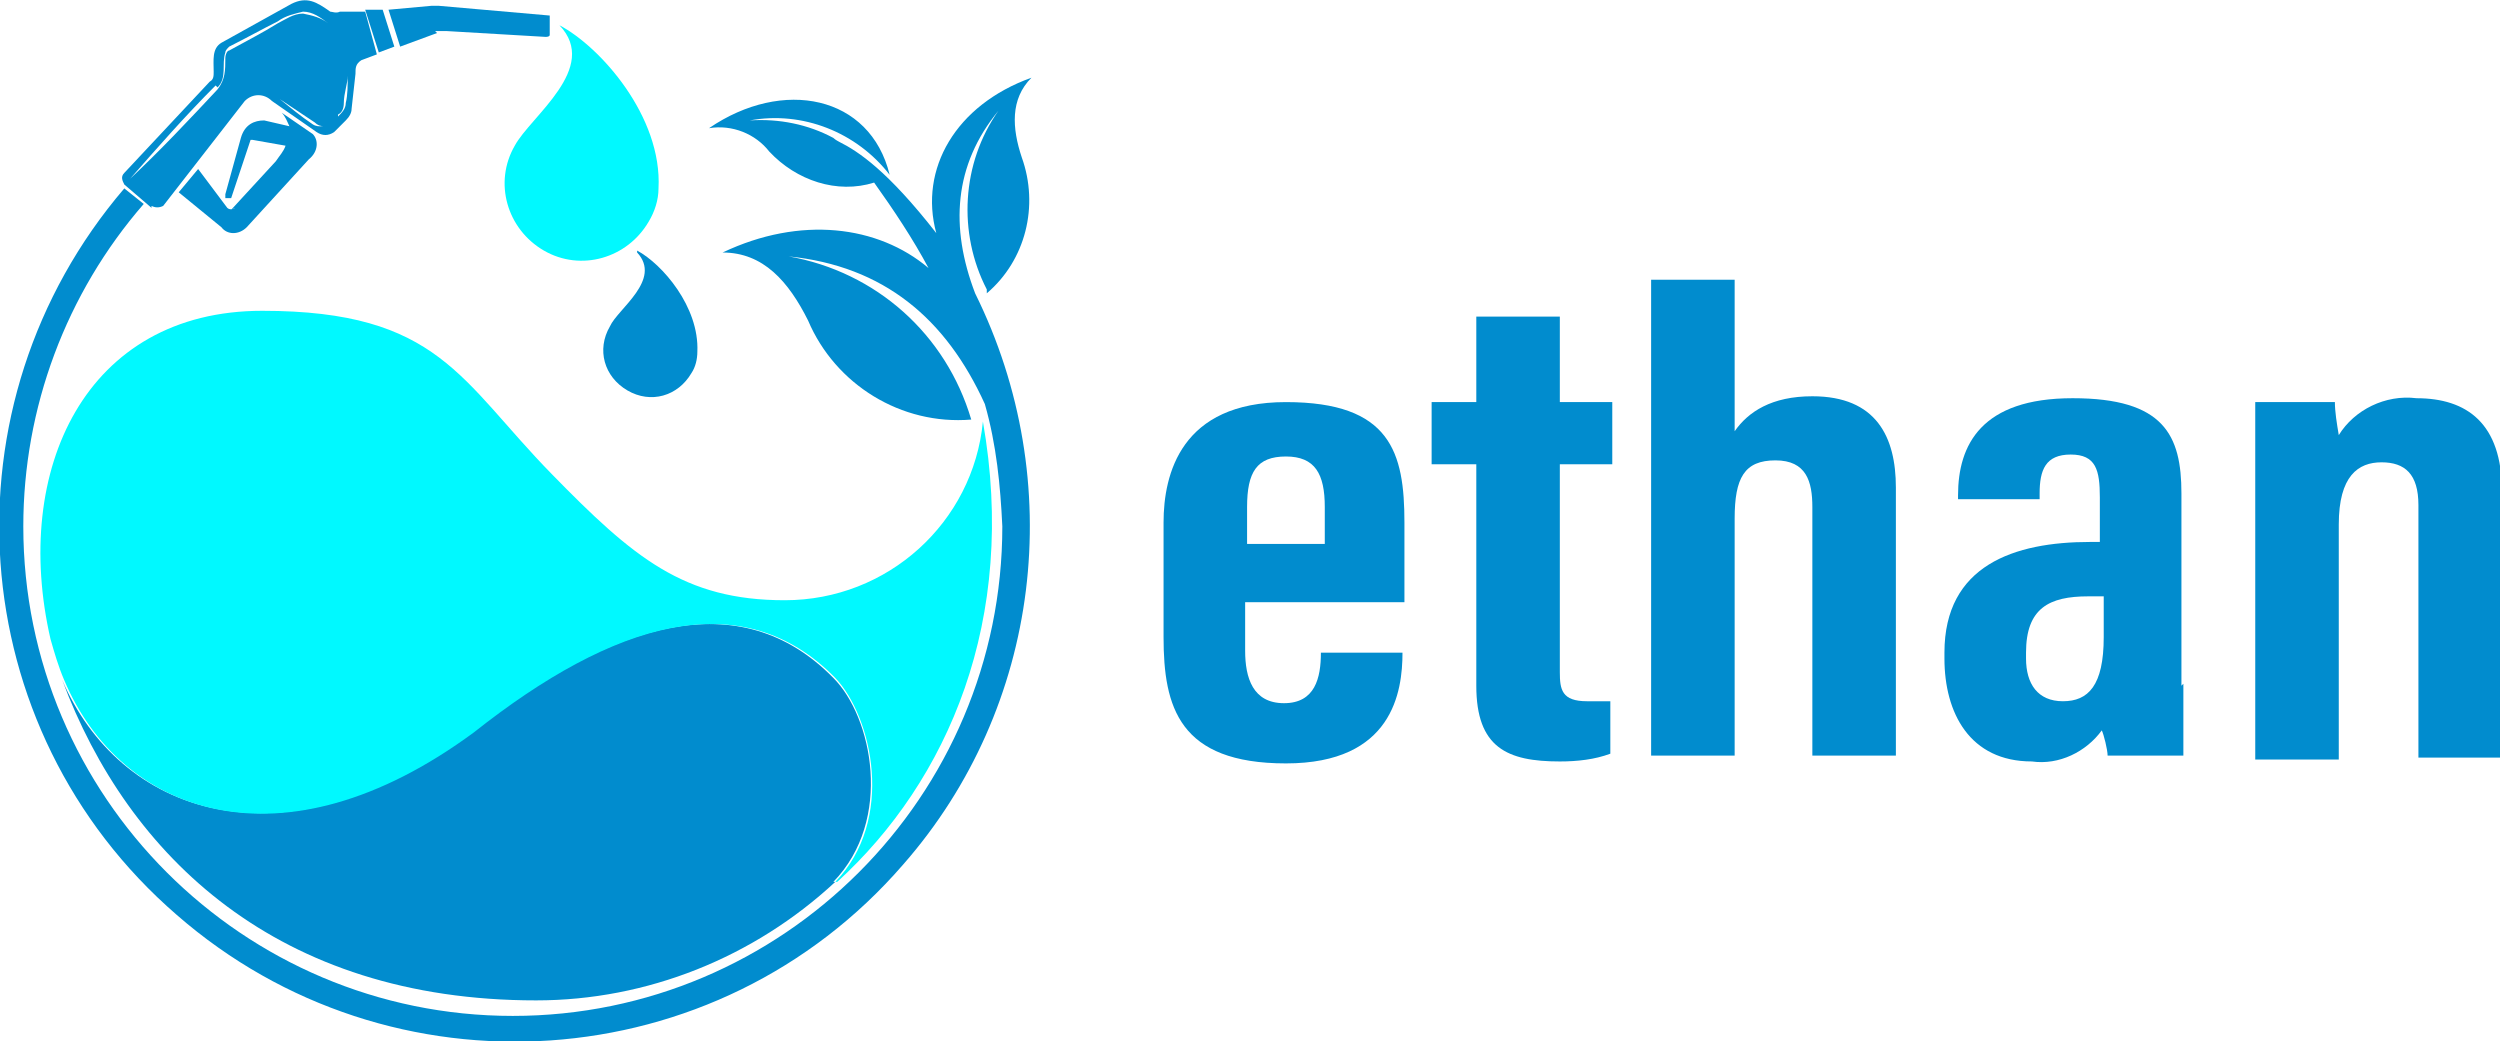
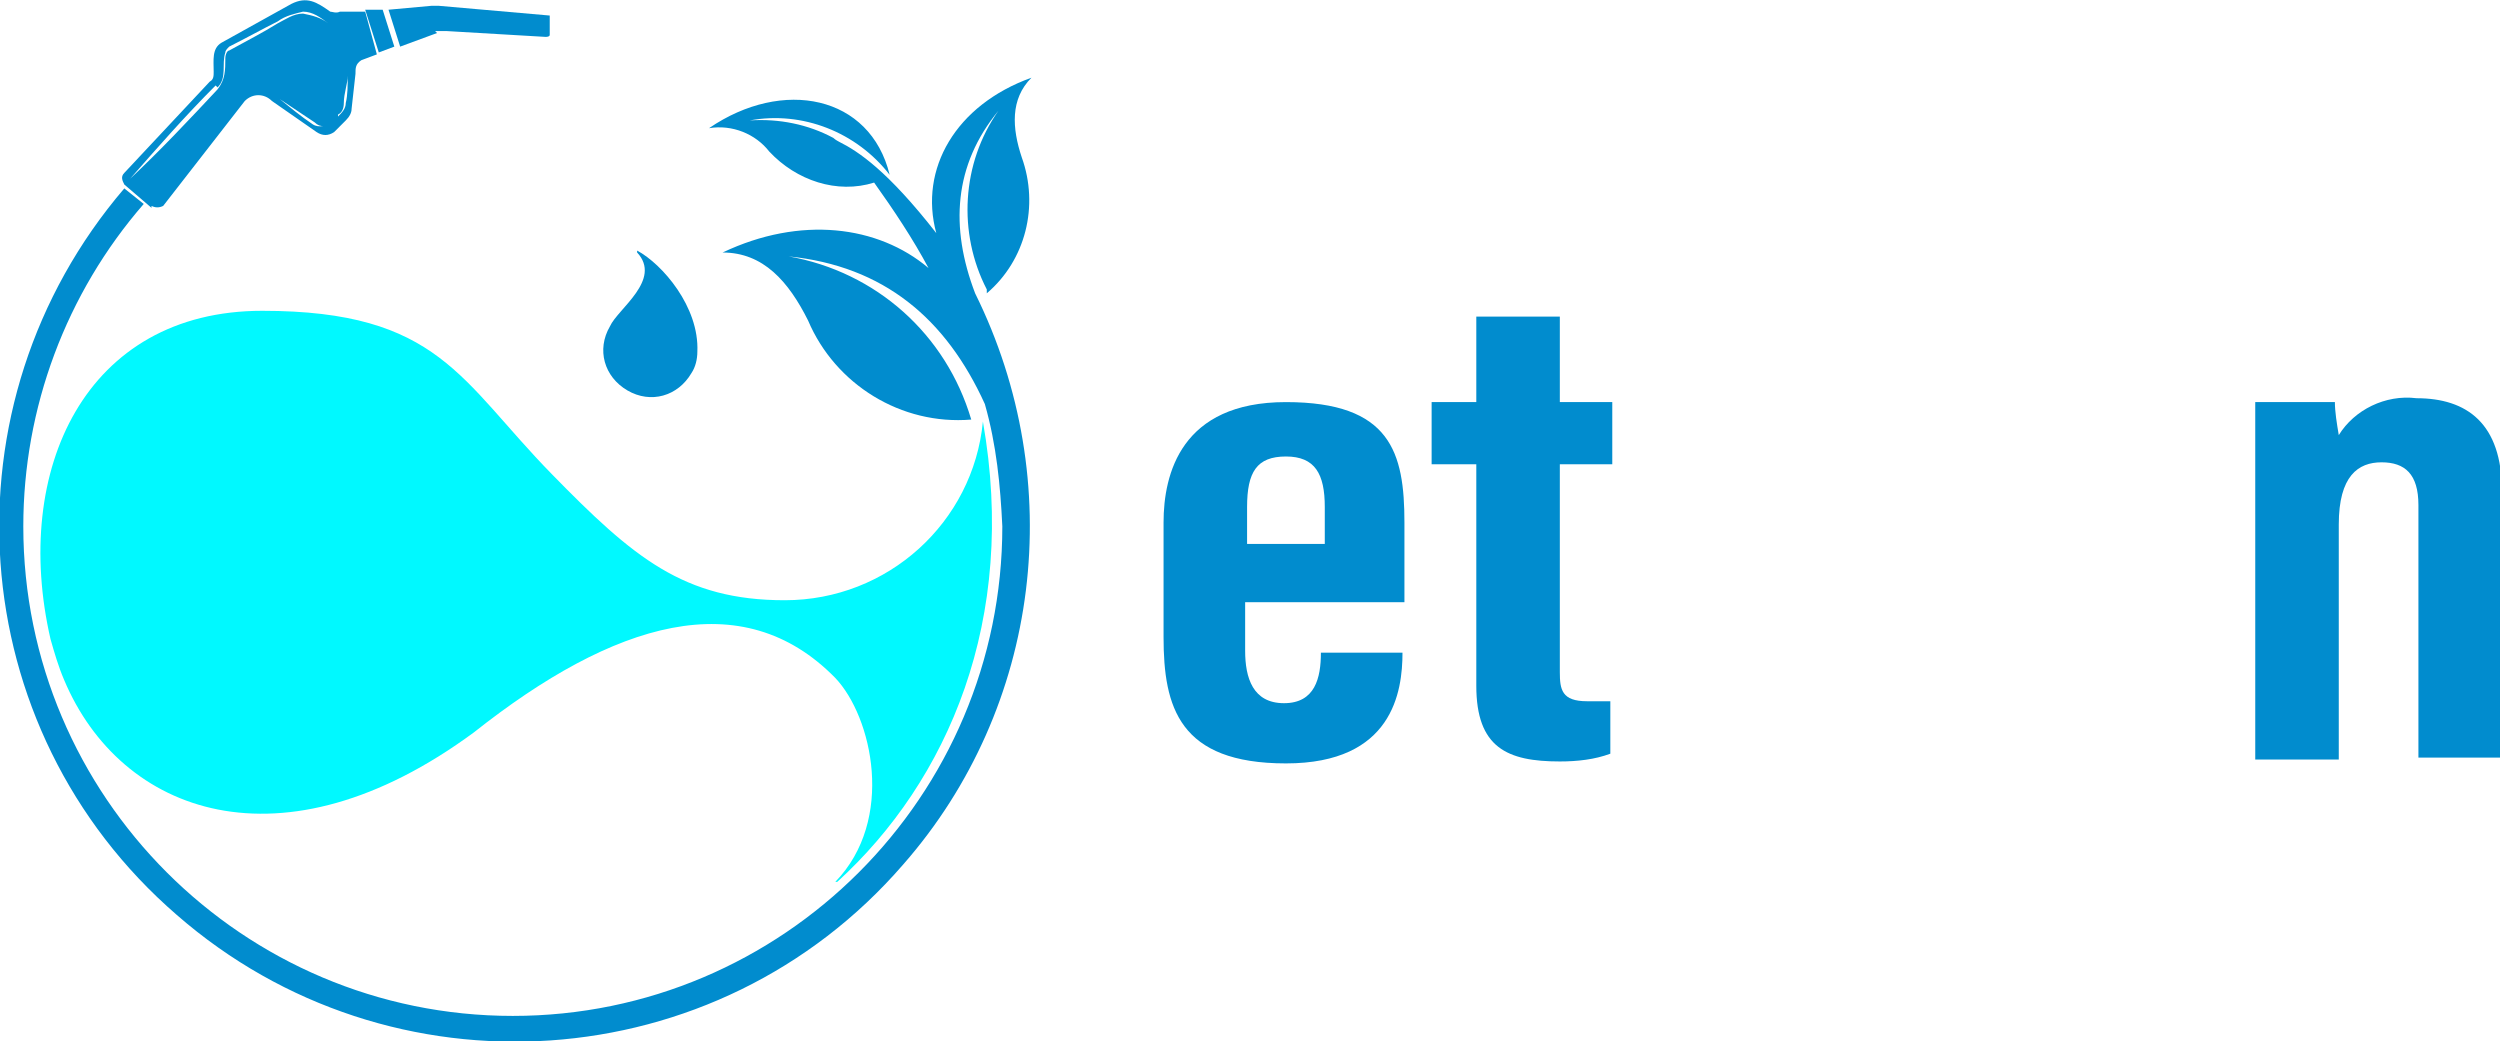
<svg xmlns="http://www.w3.org/2000/svg" version="1.1" viewBox="0 0 128.7 53.6">
  <defs>
    <style>
      .cls-1 {
        fill: #00f9ff;
      }

      .cls-2 {
        fill: #018cce;
      }
    </style>
  </defs>
  <g>
    <g id="Layer_1">
      <g id="Group_35">
        <g id="Group_33">
          <path id="Path_26" class="cls-2" d="M64.1,30.8v2.7c0,1.4.4,2.7,2,2.7s1.9-1.3,1.9-2.6h0c0,0,4.2,0,4.2,0h0c0,2-.5,5.7-6,5.7s-6.3-2.9-6.3-6.5v-5.9c0-2.5.9-6.2,6.3-6.2s6.1,2.6,6.1,6.2v4.1h-8.2ZM68.2,28v-1.9c0-1.7-.5-2.6-2-2.6s-2,.8-2,2.6v1.9h4Z" />
          <path id="Path_27" class="cls-2" d="M73.7,20.7h2.3v-4.4h4.3v4.4h2.7v3.2h-2.7v10.7c0,.9.1,1.5,1.4,1.5.4,0,.8,0,1.2,0v2.7c-.8.3-1.7.4-2.6.4-2.7,0-4.3-.7-4.3-3.9v-11.4h-2.3v-3.2Z" />
-           <path id="Path_28" class="cls-2" d="M89.3,14.4v7.8c.7-1,1.9-1.8,4-1.8,3.3,0,4.3,2.1,4.3,4.7v13.8h-4.3v-12.8c0-1.3-.3-2.4-1.9-2.4s-2.1.9-2.1,3v12.2h-4.3V14.4h4.3Z" />
-           <path id="Path_29" class="cls-2" d="M112.4,35.2c0,1.1,0,3,0,3.7h-3.9c0-.3-.2-1.1-.3-1.3-.8,1.1-2.2,1.8-3.6,1.6-3.2,0-4.5-2.5-4.5-5.3v-.3c0-4.5,3.6-5.7,7.5-5.7h.5v-2.3c0-1.4-.2-2.2-1.5-2.2s-1.6.8-1.6,2v.3h-4.2v-.2c0-2.6,1.2-5,5.9-5s5.6,1.9,5.6,4.9v9.9ZM108.2,30.7h-.7c-2,0-3.2.6-3.2,2.9v.3c0,1.3.6,2.2,1.9,2.2s2.1-.8,2.1-3.3v-2.1Z" />
          <path id="Path_30" class="cls-2" d="M116.1,26.3c0-3.7,0-4.8,0-5.6h4.1c0,.5.1,1.1.2,1.7.8-1.3,2.4-2.1,4-1.9,2.6,0,4.4,1.3,4.4,4.8v13.7h-4.3v-13c0-1.6-.7-2.2-1.9-2.2s-2.2.7-2.2,3.2v12.1h-4.3v-12.6Z" />
        </g>
        <g id="Group_34">
          <path id="Path_31" class="cls-2" d="M20.3,2.4l-.6-1.9h-.9c0,0,.7,2.2.7,2.2l.8-.3Z" />
          <path id="Path_32" class="cls-2" d="M22.4,1.6c.2,0,.4,0,.6,0l5.1.3c0,0,.2,0,.2-.1,0,0,0,0,0,0v-.8c0,0,0-.2,0-.2,0,0,0,0,0,0l-5.7-.5c-.1,0-.3,0-.4,0l-2.2.2.6,1.9,1.9-.7Z" />
-           <path id="Path_33" class="cls-2" d="M43,45.4h0c-4.2,3.9-9.7,6.1-15.4,6.1-13.3,0-21-7.4-24.4-16.5,2.9,6.8,11.2,10,21.1,2.7,7.2-5.7,13.8-7.7,18.6-2.8,2,2,3.1,7.3,0,10.5Z" />
          <path id="Path_34" class="cls-1" d="M43,45.4c3.1-3.2,1.9-8.5,0-10.5-4.8-4.9-11.4-2.9-18.6,2.8-9.9,7.3-18.2,4.2-21.1-2.7-.3-.7-.5-1.4-.7-2.1-2-8.7,1.8-16.9,10.9-16.9s10.2,3.6,14.9,8.4c4.2,4.3,6.8,6.5,12,6.5,5.3,0,9.7-4,10.2-9.2,1.8,10.2-1.8,18.5-7.5,23.7Z" />
          <path id="Path_35" class="cls-2" d="M7.8,10.6c.2.1.4.1.6,0,0,0,0,0,0,0l4.2-5.4c.4-.4,1-.4,1.4,0l2.3,1.6c.3.2.6.2.9,0l.6-.6c.2-.2.3-.4.3-.6l.2-1.8c0-.3,0-.5.3-.7l.8-.3-.6-2.2h-1.3c-.2.1-.4,0-.5,0-.7-.5-1.2-.8-2-.4l-3.6,2c-.5.3-.4.9-.4,1.5,0,.2,0,.4-.2.5l-4.4,4.7c-.2.2-.1.4,0,.6,0,0,0,0,0,0l1.4,1.2ZM17.4,5.9c.2-.1.3-.3.3-.6,0-.5.2-1,.2-1.4,0,.5,0,1-.1,1.4,0,.3-.2.5-.4.7l-.3.2c-.2.3-.7.4-1,.2,0,0,0,0,0,0-.6-.4-1.2-.9-1.7-1.3.6.4,1.2.8,1.8,1.2.3.3.6.2.9,0l.3-.2ZM11.2,4.5c.5-.5.2-1.2.4-1.8,0-.1.1-.2.2-.3.8-.4,1.7-.9,2.5-1.3.4-.3.9-.4,1.3-.5.5,0,.9.3,1.3.6-.4-.3-.8-.4-1.3-.5-.5,0-.9.3-1.3.5-.8.5-1.6.9-2.5,1.4-.1,0-.2.2-.2.4,0,.6,0,1.1-.4,1.6-1.4,1.5-3,3.2-4.5,4.6,1.4-1.6,2.9-3.3,4.4-4.8Z" />
-           <path id="Path_36" class="cls-2" d="M12.1,10.7c-.1.1-.3.1-.4,0,0,0,0,0,0,0l-1.5-2-1,1.2,2.2,1.8c.3.4.9.4,1.3,0,0,0,0,0,0,0l3.2-3.5c.5-.4.5-1,.2-1.3l-1.6-1.1c.2.2.3.5.4.7l-1.3-.3c-.5,0-1,.2-1.2.9l-.8,2.9c0,0,0,.1,0,.2,0,0,0,0,0,0h.2c0,0,.1,0,.1,0l1-3c0,0,0,0,.1,0l1.7.3c-.1.3-.3.5-.5.8l-2.3,2.5Z" />
          <path id="Path_37" class="cls-2" d="M50.8,15.1c2-1.7,2.7-4.5,1.8-7-.5-1.5-.6-3,.5-4.1-3.9,1.4-5.8,4.7-4.9,8-2.5-3.2-4-4.2-5-4.7,0,0-.2-.1-.3-.2h0s0,0,0,0c-1.3-.7-2.8-1-4.3-.9,2.7-.5,5.5.6,7.2,2.8-1-4.1-5.5-5-9.3-2.4,1.2-.2,2.4.3,3.1,1.2,1.4,1.5,3.5,2.2,5.4,1.6,1,1.4,2,2.9,2.8,4.4h0c-2.6-2.2-6.6-2.7-10.6-.8,2.1,0,3.4,1.5,4.4,3.5,1.4,3.3,4.8,5.4,8.4,5.1-1.3-4.4-4.9-7.6-9.4-8.4,4.9.5,8.1,3.2,10.1,7.6.6,2.1.8,4.2.9,6.3,0,13.9-11.3,25.2-25.2,25.2-13.9,0-25.2-11.3-25.2-25.2,0-6.1,2.2-12,6.2-16.6l-1-.8C-3.1,20.8-2,37.5,9.1,47.1c11,9.6,27.8,8.5,37.4-2.6,7.1-8.1,8.5-19.7,3.7-29.4h0c-1.3-3.4-1.1-6.6,1.2-9.4-1.9,2.7-2.1,6.3-.6,9.2Z" />
-           <path id="Path_38" class="cls-1" d="M28.8,1.3c2.1,2.2-1.5,4.7-2.3,6.2-1.1,1.9-.4,4.3,1.5,5.4s4.3.4,5.4-1.5c.3-.5.5-1.1.5-1.7.2-3.7-3-7.3-5.1-8.4Z" />
          <path id="Path_39" class="cls-2" d="M32.8,13c1.3,1.4-1,2.9-1.4,3.8-.7,1.2-.3,2.6.9,3.3,1.2.7,2.6.3,3.3-.9.2-.3.3-.7.3-1.1.1-2.3-1.8-4.5-3.1-5.2Z" />
        </g>
      </g>
    </g>
  </g>
</svg>